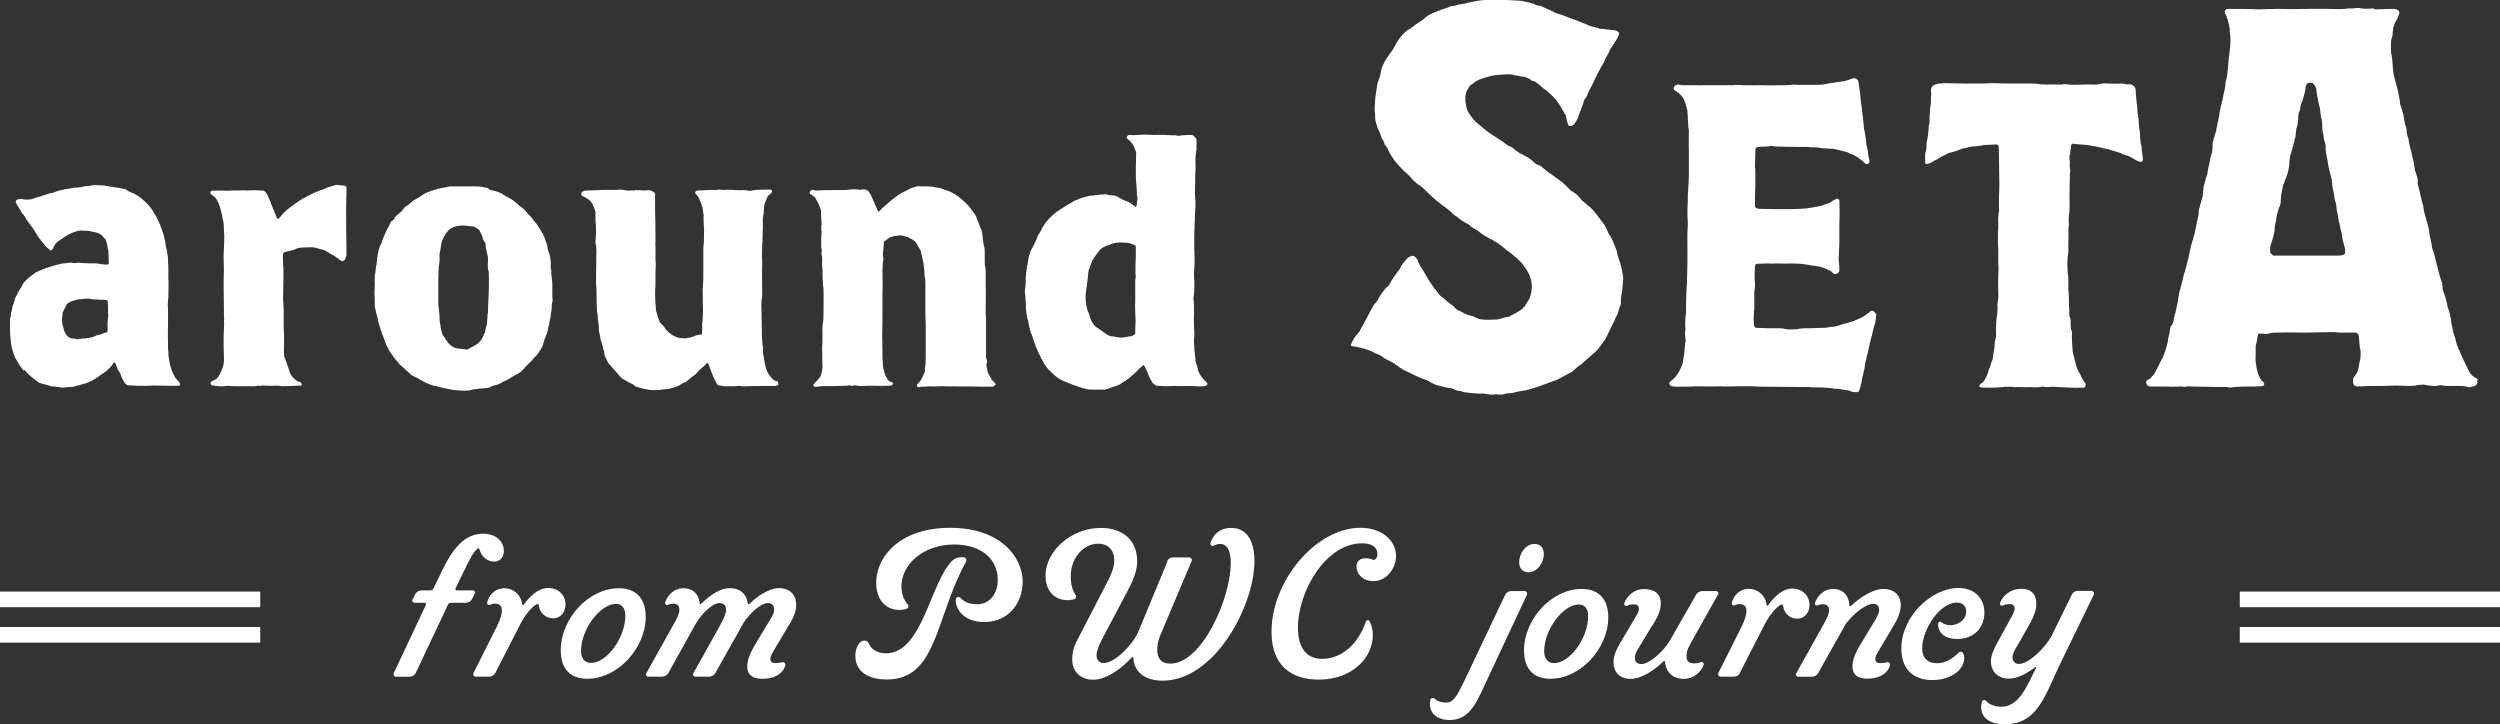
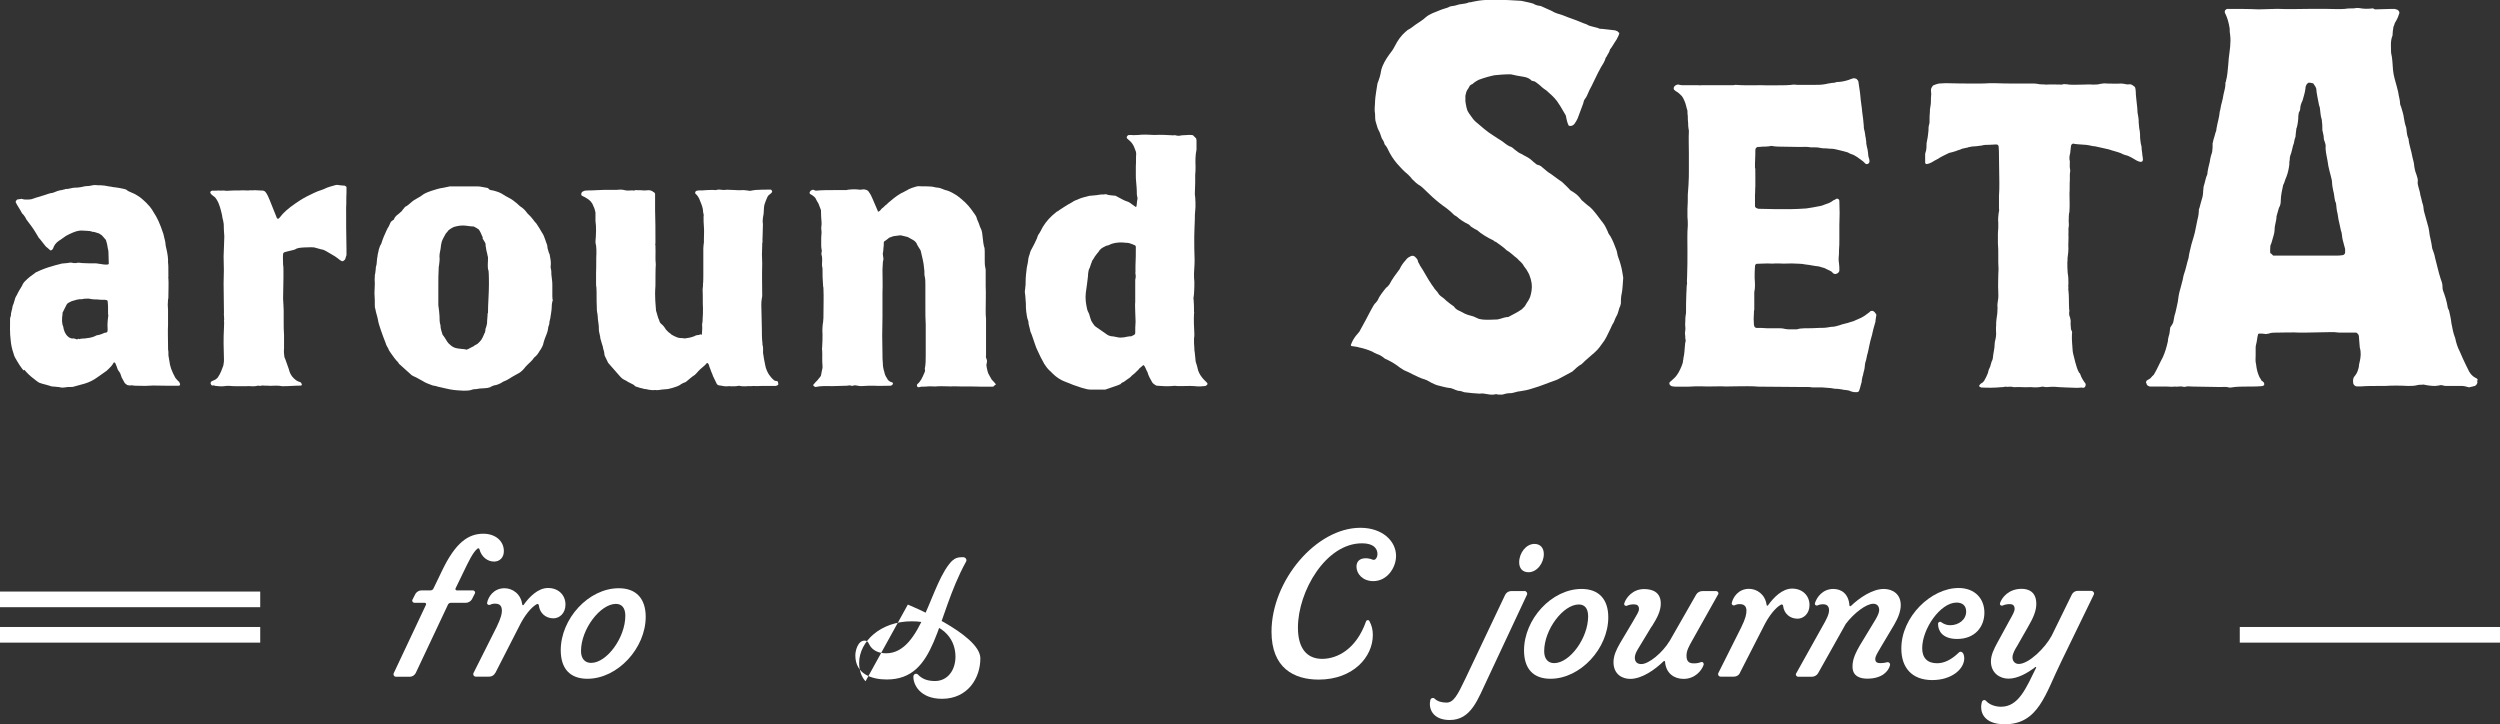
<svg xmlns="http://www.w3.org/2000/svg" id="_レイヤー_1" data-name="レイヤー 1" viewBox="0 0 210.97 61.12">
  <rect x="0" y="0" width="210.97" height="61.12" fill="#333333" stroke="none" />
  <defs>
    <style>
      .cls-1 {
        fill: #fff;
      }
    </style>
  </defs>
  <g>
    <path class="cls-1" d="M2,31.26c-.05-.05-.11-.1-.18-.21-.11-.13-.21-.32-.39-.6-.11-.18-.24-.39-.29-.63-.13-.37-.21-.74-.24-1.13-.08-.58-.05-1.18-.05-1.76,0-.1,0-.13.03-.16.05-.13.05-.21.05-.34.03-.05.03-.13.05-.21.05-.13.05-.18.05-.21.03-.18.05-.26.11-.37l.16-.53c.16-.26.26-.53.42-.76.13-.21.18-.29.21-.39.08-.13.13-.18.21-.26.24-.24.53-.47.81-.66.03-.03.05-.05.13-.08.5-.24.92-.39,1.34-.5.18-.05.39-.13.58-.16.13-.05.29-.08.45-.08.11,0,.24-.03.42-.05.13-.05.29.05.45.03.13,0,.16,0,.21-.03h.16c.29.05.55.03.81.05h.6c.13.03.24.03.34.05.21.03.42.08.66.05.03,0,.05-.03.08-.05,0-.34-.03-.84-.03-1.05,0-.08-.03-.16-.05-.26-.03-.24-.08-.47-.16-.71l-.34-.39c-.08-.05-.16-.11-.24-.16l-.42-.13c-.1,0-.16,0-.18-.03-.24-.08-.5-.05-.76-.08-.24-.03-.53.03-.84.16-.21.08-.39.18-.6.29l-.45.32c-.05.03-.08.05-.13.08-.26.18-.42.39-.5.66-.03.03-.05.08-.1.13t-.13.03c-.05-.03-.18-.18-.34-.29-.05-.05-.11-.11-.18-.21l-.37-.47-.08-.08c-.42-.71-.47-.79-.95-1.42-.03-.05-.05-.08-.1-.13-.08-.18-.18-.34-.34-.5l-.03-.03c-.16-.32-.37-.6-.53-.92v-.11c.05-.05.08-.1.11-.13.1-.03.21-.03.32-.05.03-.03.08,0,.11,0,.1.03.18.05.26.05.26,0,.39,0,.53-.03.24-.08.5-.18.76-.24.11-.03.21-.08.32-.1l.32-.11c.13-.03.24-.08.37-.08l.42-.16c.13-.03.24-.08.37-.08.08-.03.16-.05.21-.05.08-.05.16-.05.29-.05.05,0,.11-.03.16-.03.18-.05.34-.08.66-.08.16-.03.32-.03.47-.08.13-.03.26-.05.39-.05.16,0,.32-.05.5-.08h.21c.18.03.37,0,.55.03.16,0,.34.05.53.08.08,0,.16.03.21.03.13.03.24.05.34.05.24.03.47.08.71.13.13.03.21.05.29.13.05.05.13.08.18.1l.47.21c.18.11.37.21.58.39.16.16.34.29.47.45.21.21.37.42.5.66.32.47.55.97.84,1.84t.03.11c.05.29.16.55.16.81,0,.08.03.13.05.26.13.55.18.92.16,1.26.03.18.03.42.03,1.21,0,.03-.03.08,0,.1.03.5,0,1,0,1.47,0,.21,0,.26-.03.34-.03.29-.03.58,0,.89v1.26c-.03.55,0,1.1,0,1.66,0,.37,0,.47.03.6,0,.29,0,.37.03.47l.05.29c.05.47.21.89.5,1.42.03.03.05.08.13.16.05.08.13.13.18.18.05.08.08.13.1.21,0,.08-.08.16-.13.13h-1.1c-.5,0-1.08-.03-1.37,0-.34.03-.81,0-1.18,0-.16,0-.26-.05-.39-.03-.03.03-.13,0-.16,0-.08,0-.16-.03-.21-.08-.05-.05-.11-.08-.13-.11l-.26-.47c-.08-.21-.11-.29-.13-.37-.05-.1-.16-.21-.21-.32-.08-.24-.13-.37-.18-.47q0-.05-.05-.08c-.03-.05-.05-.05-.08-.03-.03,0-.03.03-.05.05-.05.08-.1.18-.18.26-.13.13-.24.26-.39.39l-.71.5c-.39.29-.76.47-1.13.58-.16.05-.32.08-.47.13s-.32.08-.47.13c-.08.03-.16.03-.5.03-.08,0-.13.03-.21.03-.16.03-.29.03-.45,0-.03-.03-.05-.03-.16-.03-.18-.03-.37-.03-.55-.05-.11-.05-.26-.08-.53-.16-.18-.03-.34-.1-.53-.16-.13-.08-.26-.18-.39-.29q-.47-.34-.84-.79ZM6.73,25.25c-.21.03-.34.05-.45.1-.16.03-.29.08-.42.16-.16.08-.21.13-.26.24-.11.18-.18.39-.29.58-.03.03-.05.1-.03.16-.08.45-.05.87.05,1.05.05.39.21.71.42.87.1.11.21.11.32.16.16-.05.32.05.45.08.05-.08.11-.08.16-.03.24-.08.45-.03.63-.08.32-.03.6-.1.84-.24.21-.03.39-.08.66-.21.08,0,.11-.03.18-.03l.08-.08c.03-.18,0-.37,0-.55,0-.26.03-.42.05-.66.03-.08.03-.18,0-.26,0-.68,0-.84-.03-1.05,0-.08-.03-.11-.08-.13-.05,0-.1-.03-.16-.03-.34,0-.47,0-.63-.03-.18,0-.34,0-.53-.03-.13-.05-.37-.05-.55-.03-.13,0-.26.08-.42.03Z" />
    <path class="cls-1" d="M21.1,16.05c.16.03.29,0,.45,0,.16.03.29,0,.45.03h.16c.05,0,.11.03.16.05.08.05.13.13.18.21l.1.18c.21.45.37.92.55,1.34.13.29.16.42.21.53.08.1.13.1.21,0l.05-.05c.08-.11.16-.18.24-.29.39-.42.92-.79,1.44-1.13.37-.24.79-.45,1.18-.63.21-.11.42-.18.66-.26l.21-.08c.29-.16.66-.24,1-.34.13-.03.29.03.39.03.13,0,.24.03.37.03.03.03.05.05.13.1v.53c-.03.42,0,.81-.03,1.21,0,1.16,0,2.31.03,3.47v.55c-.03.1-.08.21-.1.32-.03.08-.11.13-.18.18-.03,0-.08,0-.08.03-.05-.05-.13-.08-.18-.1-.13-.13-.29-.21-.42-.32l-.71-.42c-.13-.08-.29-.16-.47-.18-.18-.05-.34-.1-.58-.16-.26-.03-.55,0-.84,0-.18,0-.32.03-.5.05-.03.03-.11.03-.16.05-.13.11-.37.13-.53.18-.16.03-.32.08-.5.13-.05.03-.1.08-.1.16-.03.29,0,.58,0,.87.03.24.03.26.03.53v.6c0,.34-.03,1.42-.03,1.76.03.34.03.68.05,1v.95c0,.37,0,.74.03,1.1v1.16c-.03.24,0,.47.03.71.13.29.21.58.32.87.03.08.08.21.1.32.08.24.21.45.37.6.08.08.18.16.26.21.11.05.21.11.32.13.05.05.08.1.1.18.03.03-.03.1-.08.1-.5,0-.97.05-1.47.05h-.11c-.37-.08-.71-.03-1.05-.03-.21-.03-.39,0-.6-.03-.1,0-.18.05-.26.03-.13-.05-.26.03-.39.03-.24.03-.47-.03-.71,0h-.79c-.24,0-.45,0-.68-.03-.13,0-.29,0-.42.03-.26.03-.53,0-.76-.03-.05-.03-.1-.05-.18-.03-.08.03-.13-.03-.16-.08-.08-.11-.03-.24.08-.29.1-.05.21-.08.29-.13.11-.08.18-.13.24-.24.18-.26.32-.63.42-.92,0-.05.03-.1.03-.16.03-.13.03-.26.03-.39-.03-.87-.05-1.76,0-2.63,0-.21.03-.47,0-.68.05.08-.03-.53,0-.63l-.03-2.44c.03-.76.03-1.55,0-2.31l.03-.79c0-.18.03-.71.03-.89-.03-.55-.05-.58-.05-1.05-.03-.18-.05-.34-.11-.53,0-.08-.03-.13-.03-.21-.11-.47-.21-.92-.45-1.31-.05-.1-.13-.18-.21-.26-.08-.03-.13-.1-.21-.16-.08-.05-.11-.13-.13-.21l.05-.08s.08-.05.11-.05h.37c.13-.03.26,0,.39,0,.1-.03.24,0,.34,0,.13.03.26,0,.39,0,.37-.03.71,0,1.08-.03.16,0,.47.03.66,0Z" />
    <path class="cls-1" d="M46.67,25.27c-.08.21-.11.42-.11.63,0,.29-.1.76-.13,1-.05.16-.08.32-.08.45-.03.13-.1.24-.1.39-.03.16-.05.29-.11.42-.08.16-.13.37-.21.55,0,.05-.03.11-.05.16-.03.26-.18.53-.37.79-.1.18-.21.34-.42.5-.18.29-.53.55-.74.79-.16.21-.32.39-.55.53l-.24.13c-.13.08-.24.13-.37.21-.1.05-.18.13-.29.18l-.18.1c-.16.05-.32.13-.47.24-.16.08-.34.16-.55.18-.1.05-.24.08-.34.16-.16.05-.29.08-.45.08l-.45.03c-.1.03-.21.03-.32.05-.08,0-.18,0-.26.03-.24.1-.5.1-.76.1-.16,0-.34-.03-.5-.03-.11,0-.21-.03-.32-.03-.45-.05-.84-.18-1.26-.26-.05,0-.1-.03-.13-.03-.18-.08-.34-.05-.5-.13-.26-.1-.5-.18-.71-.32-.21-.11-.37-.21-.58-.32-.13-.05-.24-.11-.37-.18-.37-.32-.74-.68-1.08-.97-.03-.05-.05-.1-.08-.13-.24-.24-.42-.5-.6-.76l-.16-.24c-.08-.24-.24-.39-.29-.63-.16-.37-.26-.71-.39-1.05-.11-.34-.21-.6-.26-.92-.05-.29-.16-.55-.21-.87-.03-.08-.05-.18-.05-.26,0-.37,0-.74-.03-1.1l.03-.81c0-.18-.03-.37,0-.55v-.16c.05-.16.05-.34.08-.53,0-.1,0-.18.05-.29.05-.24.03-.5.1-.79,0-.16.08-.34.1-.53.05-.16.11-.37.21-.5.13-.42.29-.81.47-1.18.03-.03.05-.08.05-.11.13-.16.18-.34.26-.5.03-.08.13-.16.21-.21.08-.03.1-.08.13-.18.08-.13.21-.26.34-.34l.11-.1c.11-.08.21-.18.26-.29.08-.05.1-.13.18-.21.1-.05.24-.13.32-.21.18-.16.37-.34.63-.47.24-.13.45-.26.66-.42.18-.1.39-.18.63-.26.32-.1.63-.21,1.02-.26.16-.05.32-.05.5-.11h2.39c.21,0,.63.11.81.13.03,0,.05.03.08.05.05.08.11.11.18.13.24.03.45.1.63.16.11.05.21.08.34.16.1.05.18.13.29.18.32.16.6.32.84.53.16.1.32.32.55.45.21.16.34.32.47.5.18.16.34.34.5.55.05.1.18.21.24.29.18.26.32.5.47.76.13.18.21.39.29.63.05.21.18.39.18.63,0,.08.03.16.05.21.03.16.08.29.13.37.05.32.13.6.1.89,0,.1-.03.21,0,.29.05.18.05.37.05.53.03.29.08.58.08.84v1.05c.03.08,0,.13,0,.21ZM41.18,26.43c0-.81.08-1.63.08-2.44,0-.1,0-.84-.03-1.13-.13-.29-.03-.81-.05-1.1,0-.05,0-.11-.03-.16-.03-.24-.11-.42-.13-.63-.03-.16-.05-.29-.05-.42-.05-.13-.16-.26-.24-.42-.03-.05.05-.1-.03-.18-.08-.18-.16-.39-.29-.58-.13-.1-.26-.16-.34-.21-.05-.03-.08-.03-.11-.05-.32,0-.6-.08-.89-.08q-.37,0-.79.13c-.16.08-.29.16-.42.26-.05.08-.13.16-.24.29-.11.21-.26.45-.34.68-.05.16-.08.39-.1.6-.05.29-.13.53-.08.87,0,.16-.03.32-.05.53-.03.08-.03.21-.03.29-.03.47-.03.92-.03,1.37v1.71c.05.32.08.6.1.92,0,.24,0,.53.08.76,0,.29.1.55.18.81.16.18.26.39.39.58.08.11.13.18.24.26.16.16.39.29.68.32.16.03.32.03.47.05.08,0,.13.03.26.05.03-.03.05-.03.11-.05.08-.05.24-.13.34-.18.1-.03.16-.08.21-.13.08-.03.13-.08.24-.13.32-.29.37-.37.55-.79,0-.05.05-.11.08-.16.03-.08.05-.21.05-.32.05-.13.08-.21.1-.32,0-.05.03-.08.03-.13,0-.32.05-.58.05-.87Z" />
    <path class="cls-1" d="M65.69,32.39c0,.05-.05.13-.1.13-.05.03-.11.05-.16.05h-1.21c-.18,0-.39.03-.6,0-.24.03-.47,0-.71.03-.18,0-.37,0-.55-.05-.21.05-.42.05-.66.05-.13-.03-.24,0-.37,0s-.24,0-.34-.03c-.11-.03-.21-.03-.32-.05-.1-.03-.18-.08-.21-.18-.08-.18-.18-.37-.29-.6-.05-.18-.16-.37-.21-.55-.05-.13-.11-.26-.16-.45-.03-.05-.08-.11-.13-.11-.03,0-.05.03-.08.08-.16.18-.37.32-.5.45l-.16.16c-.05.08-.13.13-.16.18l-.13.13c-.26.16-.5.39-.76.6-.05.03-.1.05-.13.05-.11.05-.18.08-.26.13-.1.08-.24.16-.39.21-.24.08-.47.16-.74.21-.24.03-.5.03-.74.08-.1,0-.21.03-.32,0-.11,0-.24.03-.37,0-.1,0-.21-.03-.32-.05-.08-.03-.13-.03-.21-.03-.26-.05-.5-.13-.74-.21-.16-.05-.05-.08-.21-.16l-.47-.24c-.13-.11-.32-.16-.45-.26-.16-.13-.29-.29-.5-.53-.34-.39-.63-.71-.71-.81-.03-.03-.21-.47-.29-.6,0-.03-.03-.08-.03-.16,0-.21-.11-.39-.13-.6,0-.05-.03-.11-.05-.16l-.16-.55c0-.18-.08-.37-.11-.58-.03-.16,0-.34-.03-.53,0-.08-.03-.18-.03-.24-.03-.18-.05-.37-.05-.53-.03-.08,0-.16-.03-.21-.05-.24-.05-.42-.05-.63-.03-.53,0-1.05-.03-1.55-.03-.13-.03-.26-.03-.39v-.84c.03-.76,0-1.21.03-1.68,0-.21,0-.45-.03-.66-.03-.1-.05-.21-.05-.32.05-.6.08-1.18,0-1.76v-.71c-.05-.18-.08-.37-.18-.53-.1-.32-.32-.53-.6-.68-.08-.05-.16-.11-.24-.13-.05-.03-.08-.05-.1-.05-.11-.05-.11-.24,0-.34.1-.05.18-.11.32-.11h.05c.26-.03.5,0,.76-.03.26,0,.53-.03.76-.03h1.05c.24-.03.45-.03.66.03.08.03.24.03.32.03.13,0,.29-.03.42,0,.18,0,.11-.08.29-.03h.26c.24.03.47.03.71,0,.16,0,.29.05.42.16.03,0,.05.03.08.05s.03.08.05.1v1.37c.03.87.03,1.73.03,2.57v.24c-.03.05-.03.11,0,.16v.11c.03.5-.03,1,.03,1.5-.03.26-.03,1.55-.03,1.81-.08,1,.03,1.66.05,2.1.08.21.16.63.26.79.03.16.11.29.26.39.08.08.18.18.24.29.05.13.18.21.29.34.08.05.18.13.26.21.16.1.34.18.5.24.1.03.18.05.32.05.08,0,.18,0,.29.03.26-.03.53-.08.79-.18.13-.08.26-.11.39-.11.05,0,.08-.03.11-.05.1-.03.16.08.16,0,0-.18.03-.37.03-.55,0-.13-.03-.26,0-.39.03-.1.03-.21.03-.32.03-.32.03-.63.03-.95-.03-.53,0-1.05-.03-1.58,0-.16.05-.29.03-.45.03-.13.03-.68.03-.81v-2.21c0-.18.03-.34.05-.5v-.29c0-.34.03-.68,0-1.02-.03-.29-.03-.6-.03-.89.03-.1,0-.21-.03-.32,0-.11-.03-.18-.03-.29-.05-.29-.18-.55-.29-.84-.08-.18-.18-.34-.34-.47-.05-.08,0-.21.1-.24.05,0,.1-.03.16-.03.24,0,.47,0,.71-.03.24,0,.47-.03.71,0,.05,0,.1,0,.16-.03.1,0,.18-.03.29,0,.18.03.37.03.55,0,.24,0,.5.03.76.03.21.03.39,0,.6,0,.13,0,.29.03.45.05.11.03.24,0,.37-.03.08,0,.16-.03.21-.03.42-.03.84-.03,1.26-.03.08,0,.11.05.13.1.03.03.03.05,0,.11,0,.03-.03.05-.05.08l-.16.13c-.08.05-.11.1-.16.18-.1.21-.18.42-.26.66-.03.13-.05.29-.05.42,0,.24-.03.47-.08.71-.03.18-.03.37,0,.55,0,.37-.03.74-.03,1.1-.03.16.03.34-.03.5v.16c-.03.5-.03,1.02,0,1.55-.03,1.05,0,2,0,2.65,0,.08,0,.18-.03.26-.08.42-.03.84-.03,1.26,0,.45.03.89.03,1.34,0,.39,0,.79.05,1.21v.1c.08.24.05.47.05.71.05.34.11.71.18,1.02.05.29.16.55.32.81.13.18.26.34.42.47l.08.05c.05,0,.1.03.16.03.08,0,.13.08.1.16Z" />
    <path class="cls-1" d="M83.97,32.47c-.05.08-.11.16-.21.16h-1c-.74-.03-1.47,0-2.21-.03-.37.03-1.1-.03-1.44,0-.18.03-.37,0-.68,0-.24.03-.45.03-.68.03l-.21.05c-.08,0-.13-.03-.16-.11v-.1s.03-.03.03-.05c.29-.24.42-.55.58-.92.05-.1.11-.24.05-.37.08-.37.08-.76.08-1.16v-2.6c-.03-.45-.03-.92-.03-1.37v-2c0-.21,0-.42-.05-.66-.03-.08-.03-.16-.03-.26,0-.16,0-.29-.03-.45-.03-.47-.16-.92-.26-1.37,0-.05-.03-.11-.05-.16-.13-.21-.26-.39-.34-.6-.08-.11-.16-.18-.26-.24l-.47-.26-.45-.11c-.08-.03-.16-.03-.21-.03-.13,0-.26.05-.37.05-.13,0-.29.05-.42.11-.05,0-.08.03-.13.05-.13.1-.24.21-.39.29-.03.03-.05.08-.05.11v.21c-.03.18-.03.37-.05.55-.05.16-.03.29,0,.45.03.1.03.21,0,.32-.03.08-.03.16-.03.21,0,.18-.03.37-.03.55,0,.66.03,1.29,0,1.94v2.08c-.03.95-.03,2.15,0,3.1,0,.26,0,.53.03.76,0,.26.05.53.13.76.03.21.13.39.24.55.05.13.16.21.26.26.05.03.1.05.16.05.05.03.08.1.05.16-.05.08-.13.13-.21.13-.47,0-.92.03-1.39,0-.34,0-.68,0-1.02.03-.13,0-.24,0-.34-.03-.08,0-.18-.05-.26-.03-.08,0-.16.03-.21.05-.08-.03-.16-.05-.24-.05-.05,0-.13.03-.21.03-.5,0-1.1.05-1.6.03h-.34q-.34,0-.71.08c-.05-.03-.11-.05-.13-.08-.05-.03-.08-.11-.03-.13.1-.13.21-.24.34-.37.05-.08.13-.16.21-.26.03-.03.05-.08.08-.13l.08-.42c.03-.08.03-.16.05-.24v-.16c-.05-.45,0-.87-.03-1.31-.03-.1,0-.18,0-.29.03-.37.03-.74.03-1.08-.03-.26,0-.79.05-1.02.03-.21.03-.42.03-.66,0-.53.03-1.55,0-2.08,0-.11,0-.18-.03-.29-.05-.6-.05-.95-.05-1.42,0-.08,0-.16-.03-.21-.03-.18,0-.37,0-.55,0-.16,0-.29-.05-.45-.03-.08,0-.13,0-.21.03-.11.03-.18,0-.26-.03-.13-.03-.26-.03-.39v-.6c0-.13.03-.29.03-.45,0-.11-.03-.24-.03-.37,0-.11.03-.18.03-.29v-.16c-.03-.34-.05-.68-.05-1.05-.08-.18-.13-.37-.21-.55-.11-.16-.18-.32-.26-.47-.13-.16-.29-.26-.45-.34-.05-.05-.05-.16,0-.21.03-.03.05-.08.11-.1.05-.03.1-.05.16-.05l.21.08c.5-.05,1.02-.05,1.52-.05h1.02c.05,0,.1,0,.16-.03.45-.05.63-.05,1.05,0l.26-.03c.13,0,.26.03.37.1l.08.08c.13.18.24.37.32.58.16.34.29.71.45,1.05,0,.08.08.08.1.05.11-.05.16-.16.24-.24.11-.08.21-.16.29-.26.08-.05.18-.13.24-.21.34-.29.68-.58,1.05-.79.05-.05.1-.05.16-.08.18-.11.37-.18.53-.29.18-.08.37-.16.58-.21.08-.03.18-.05.26-.05.34.03.66,0,1,.03.16,0,.32.05.47.08.13,0,.24.03.34.05l.42.16c.26.05.53.18.79.34.11.05.21.13.32.21.42.32.79.66,1.1,1.08l.32.45c.05.08.11.16.13.24.03.16.11.29.16.42.05.1.08.24.13.37.05.08.08.18.13.29.03.08.03.16.05.21l.11.92c.03.05.03.13.03.18.08.16.08.34.08.53v.66c0,.24,0,.45.05.66.03.1.03.18.03.29v1.26c.03.53,0,1.52,0,2.05,0,.24,0,.47.03.71v3.1c-.03.11,0,.21.05.32.03.05.03.13.03.21,0,.05-.03.1-.03.16-.03.08-.03.16,0,.21v.08c.13.63.13.5.37.95.05.11.13.18.21.26.05.08.13.13.18.21.03.03.03.05,0,.08Z" />
    <path class="cls-1" d="M101.89,32.42c-.03.08-.08.1-.13.13-.03.03-.05.03-.11.03-.13,0-.26.03-.37.03h-.18c-.45-.05-.92-.05-1.37-.03h-.34c-.18-.03-.37-.03-.53,0-.42.03-.81,0-1.21-.03-.05,0-.08,0-.1-.03-.05-.03-.11-.05-.16-.1-.08-.05-.13-.11-.16-.16-.16-.29-.32-.55-.39-.84-.11-.18-.16-.37-.26-.53-.03-.05-.08-.08-.1-.08l-.34.29c-.05.08-.1.13-.16.18-.16.16-.32.32-.47.42-.1.13-.26.24-.42.34-.1.08-.26.21-.42.26-.05.03-.08.08-.1.11-.18.08-.37.16-.55.21-.26.08-.5.18-.76.26h-1.18c-.29,0-.55-.08-.81-.16-.26-.1-.68-.21-.95-.34-.45-.18-.68-.26-.71-.29-.37-.18-.68-.45-.97-.76-.16-.13-.32-.32-.45-.53-.05-.05-.1-.13-.13-.21-.16-.29-.32-.58-.45-.89-.11-.21-.21-.45-.29-.71-.13-.34-.21-.68-.37-1.02-.03-.24-.13-.47-.16-.71,0-.08,0-.13-.03-.21-.11-.24-.11-.5-.16-.76-.03-.21-.03-.42-.03-.66-.03-.32-.03-.6-.08-.92-.03-.16.03-.29.03-.45.03-.16.03-.32.03-.5,0-.39.05-.79.1-1.18l.08-.39c.03-.13.03-.24.05-.37.03-.08.03-.16.05-.21.08-.16.08-.32.16-.47l.29-.55c.1-.24.24-.45.29-.68.03-.05.05-.08.05-.1.16-.21.26-.45.39-.68.29-.47.66-.87,1.1-1.21.03-.03.08-.08.13-.08.18-.13.37-.26.55-.37.24-.16.47-.29.71-.42.05-.05.13-.08.18-.11.11-.05.21-.08.32-.13.26-.13.55-.18.84-.26.05-.03.1-.03.16-.03.24-.03.47-.03.71-.08.13-.03.29-.03.45-.03.1-.03.21-.03.32.03.21.05.45.05.66.08l.39.21c.16.08.32.18.5.24.1.03.24.08.34.16.13.1.29.21.45.32.05.03.08,0,.08-.05s.03-.1.03-.16c0-.13.03-.29.05-.42.03-.05,0-.1,0-.18-.05-.16-.05-.32-.05-.47v-.08c0-.26-.1-1.1-.08-1.26v-.81c.03-.37,0-.71.03-1.05,0-.11-.03-.21-.08-.32l-.08-.21c-.1-.26-.26-.47-.5-.66l-.11-.1c-.03-.05-.03-.08-.03-.11.03-.1.11-.18.21-.18h.16c.21.03.39,0,.6,0,.21-.03.45-.03.66-.03.24,0,.47.03.71.03.53-.03,1.05,0,1.58.03.08,0,.16-.03.21,0,.16.05.34.05.5,0,.26,0,.55-.05.81-.03.05,0,.11,0,.16.03l.26.26c0,.05.03.1.03.16v.79c-.1.45-.1.95-.08,1.42,0,.24,0,.47-.03.71v.66c0,.16-.03.92-.03.97.05.29.08,1.1.03,1.39-.03.24-.03.47-.03.71-.03.5-.03,1-.05,1.5,0,.58,0,1.37.03,1.92,0,.21,0,.39-.05,1.16,0,.24,0,.47.03.71,0,.34,0,.66-.03,1,0,.18-.08.37-.03.55.03.32.03.66.03.97.03.08,0,.13,0,.18-.03.55,0,1.13.03,1.71,0,.11,0,.24-.03.37,0,.29,0,.55.03.84,0,.11,0,.21.03.32l.08.79c.08.26.16.5.21.76.05.16.13.29.21.42.16.24.34.42.53.6.05.05.05.1.05.16ZM95.82,22.93v-.5c.03-.55.03-1.05.03-1.6,0-.05-.03-.11-.08-.13-.16-.08-.32-.13-.47-.18-.08-.03-.18-.03-.26-.03-.39-.05-.81-.05-1.21.08-.16.05-.29.16-.45.16l-.26.13c-.11.05-.21.13-.32.24-.03.05-.05.1-.08.13-.08.11-.16.18-.21.26-.08.1-.16.21-.21.32-.08.11-.16.21-.18.34-.08.16-.1.32-.16.45-.05.08-.08.16-.1.26-.03.16-.05.32-.05.47-.05.47-.11.89-.18,1.37-.03.26-.03.5,0,.76.03.18.05.39.1.58.03.16.11.32.18.45.05.18.1.37.18.58l.13.21c.08.13.16.24.29.32l.95.66c.13.08.32.13.5.13.08.03.18.03.26.05.11.03.21.05.32.05.21,0,.42-.03.6-.08.11-.03.24-.03.32-.03.1-.05.18-.08.26-.13.05-.03.08-.08.08-.13,0-.34,0-.66.03-.97,0-.29-.03-.58-.03-.84,0-.29-.03-.55,0-.84v-1.73c0-.1,0-.18.03-.29.03-.11,0-.21,0-.29-.03-.08-.03-.16,0-.21Z" />
    <path class="cls-1" d="M114.02,29.13s-.04-.04,0-.08c.08-.24.24-.51.43-.75.12-.16.28-.28.35-.47.32-.59.59-1.06.87-1.62.12-.2.2-.39.35-.59.12-.08.16-.2.24-.28.12-.32.43-.71.71-1.06.08-.04.2-.16.28-.28.24-.47.55-.87.87-1.3.12-.28.32-.55.51-.75.12-.2.32-.28.47-.35.12-.04.24,0,.32.08.12.12.24.24.24.39.04.12.12.2.16.32.35.51.63,1.1,1.02,1.66l.12.16c.12.24.32.35.47.63.16.2.39.28.59.51.24.2.43.35.67.51.12.2.32.32.51.39.32.16.43.28,1.06.43.08,0,.51.24.59.24.55.12,1.06.04,1.5.04.28-.04.51-.16.79-.2.08,0,.16,0,.2-.04.28-.16.71-.35,1.1-.63.08-.12.24-.2.28-.32.16-.32.35-.43.47-.95.04-.12.08-.43.08-.59,0-.55-.16-.87-.24-1.1-.16-.32-.24-.43-.43-.67-.16-.32-.35-.39-.59-.67-.24-.16-.51-.47-.87-.67-.28-.28-.59-.47-.91-.71-.08,0-.16-.08-.2-.12-.51-.24-1.03-.55-1.38-.87-.2-.08-.35-.2-.55-.32-.04-.08-.12-.12-.16-.16-.43-.2-.75-.43-1.02-.67-.04-.04-.16-.08-.2-.12-.28-.28-.59-.55-.95-.79-.2-.16-.43-.32-.59-.47-.39-.32-.67-.63-1.14-1.06l-.2-.16c-.24-.12-.47-.35-.67-.55-.08-.12-.2-.24-.35-.39-.35-.28-.67-.63-.95-.95-.32-.39-.55-.75-.75-1.18-.08-.2-.2-.32-.28-.43-.04-.2-.12-.32-.24-.51-.08-.2-.12-.39-.2-.55-.12-.2-.2-.43-.28-.75-.08-.16-.08-.55-.08-.71-.08-.47,0-.75,0-1.14,0-.24.16-1.22.2-1.46.16-.43.24-.63.32-1.14.12-.47.39-.91.67-1.3.2-.24.35-.47.47-.71.24-.47.51-.87.91-1.22.08-.04.12-.12.2-.16.24-.12.43-.28.63-.43.28-.2.63-.39.87-.63.32-.28.79-.43,1.18-.59.28-.12.51-.16.71-.24.12-.08.28-.12.39-.12.32-.04.51-.16.71-.16.2-.04.39-.04.59-.12.04-.04.16-.04.24-.04.08-.04.2-.04.35-.08.39-.08.79-.12,1.22-.12.51,0,.87-.04,2.68.08.32.08.63.12,1.02.24.16.12.36.16.63.2.24.12.55.24.87.39.32.2.63.28.99.39.67.28.99.35,1.54.59.16.08.32.12.43.16.2.12.32.16.51.2l.47.12c.12.08.24.08.39.08l1.06.12c.12.04.24.08.28.16.04.04.08.04.08.08-.04.2-.16.39-.24.55-.2.28-.35.59-.55.83-.04.24-.2.39-.28.59-.08.08-.12.2-.16.35-.04.04-.04.08-.08.16-.35.55-.63,1.14-.95,1.81-.08.2-.24.43-.35.71-.08.2-.16.39-.32.59-.08.12-.08.24-.12.35-.12.35-.32.83-.47,1.26-.08.16-.16.32-.28.47-.12.12-.2.16-.35.16-.08,0-.16-.04-.16-.12-.04-.04-.16-.47-.2-.75l-.16-.28c-.2-.35-.39-.67-.59-.95-.24-.32-.59-.63-.91-.91-.2-.12-.39-.28-.59-.47-.12-.08-.24-.2-.39-.28-.16-.04-.28-.04-.35-.16-.16-.12-.35-.2-.63-.24-.32-.04-.67-.12-1.03-.2-.59,0-.95.04-1.38.08-.39.08-.83.2-1.34.39-.16.08-.35.2-.51.35-.12.04-.24.12-.28.24-.04.08-.08.16-.12.2-.12.16-.16.35-.2.55v.47c.04.16.04.39.16.75.08.2.24.39.35.55s.2.28.32.39c.51.43.99.87,1.5,1.18.28.2.51.32.79.51.16.12.39.32.63.43.12,0,.35.2.43.28.16.12.35.28.55.35.39.24.43.2.79.47.08.08.39.35.51.43.16.04.32.08.47.24l.47.39c.39.24.75.55,1.18.83.12.12.55.51.71.71.47.28.67.43.95.83.2.16.43.39.71.59.43.39.75.91,1.1,1.34.16.2.28.47.39.71.04.16.16.32.24.43.2.35.35.75.51,1.18l.04.16c.04.35.2.63.28.95.16.51.2,1.02.24,1.18,0,.12-.08,1.22-.12,1.3-.08.32-.08.67-.08.91-.04.08-.04.12-.04.16-.16.28-.16.63-.35.91-.12.2-.16.47-.32.67-.16.32-.32.71-.51,1.06l-.16.28c-.28.39-.51.75-.83,1.02-.39.35-.75.63-1.1.99-.32.16-.51.39-.79.63-.39.2-.67.35-1.03.55-.08.04-.2.12-.32.16-.71.24-1.3.51-2.01.71-.35.12-.75.2-1.06.24-.12,0-.24.04-.39.08-.16.04-.28.08-.43.08-.24,0-.39.04-.67.12h-.32c-.08,0-.12-.04-.2-.04-.28.08-.51.04-.75,0-.2-.04-.43-.08-.63-.04-.2,0-1.03-.08-1.3-.12-.2-.08-.35-.12-.51-.12-.12-.04-.28-.08-.43-.16-.12-.04-.2-.08-.32-.08-.35-.04-.71-.16-1.06-.24-.32-.12-.55-.24-.87-.43-.08,0-.16-.08-.24-.08-.63-.2-1.14-.55-1.66-.75-.28-.16-.43-.28-.63-.43-.28-.2-.63-.39-.99-.55-.24-.2-.43-.32-.67-.39-.16-.08-.28-.12-.39-.2q-.55-.24-1.1-.35c-.24-.08-.47-.08-.67-.12,0-.04-.04-.08-.08-.12Z" />
    <path class="cls-1" d="M158.36,26.45l-.09.6c0,.06,0,.13-.03.19-.09.32-.19.63-.25.95,0,.03,0,.09-.03.13-.09.28-.16.6-.22.88-.03.22-.09.38-.13.6-.09.25-.09.5-.19.76l-.03.13c-.03.19-.03.41-.09.6-.06.16-.06.35-.13.5-.03.09-.03.22-.06.32,0,.06,0,.16-.03.19-.09.32-.13.54-.22.73-.03.03-.16.09-.22.06h-.19c-.16-.03-.28-.06-.41-.13-.16-.03-.28-.06-.44-.06-.19-.06-.41-.06-.57-.09h-.16c-.13-.03-.25-.03-.38-.06-.13,0-.25-.03-.38-.03-.22-.03-.44-.03-.66-.03h-.54c-.09-.03-.22-.03-.32-.03h-.41c-1.17,0-2.33-.03-3.5-.03h-.25c-.63-.06-1.29-.03-1.92-.03-.41,0-.82.03-1.26,0-.57,0-1.13.03-1.7,0-.35,0-.69,0-1.07.03h-.98c-.13,0-.25,0-.38-.03-.06,0-.09-.03-.13-.06-.09-.03-.16-.19-.09-.28l.09-.09c.1-.06.16-.16.25-.22.32-.28.5-.66.66-1.04.06-.16.13-.32.13-.5.03-.06.03-.13.03-.19.09-.35.09-.69.13-1.07,0-.13.03-.25.06-.38,0-.06,0-.13-.03-.19,0-.13,0-.28-.03-.41,0-.19.06-.38.03-.6-.03-.16,0-.35,0-.5s0-.32.03-.47c.03-.09.03-.22.03-.32,0-.47,0-.91.03-1.58.03-.25,0-.54.06-.79-.03-.19,0-.35,0-.54.03-.76.03-1.48.03-2.24,0-.69-.03-1.42.03-2.11,0-.25,0-.47-.03-.73v-.66c.03-.38.03-.79.03-1.2.03-.28.03-.57.06-.85.03-.54.03-.82.03-1.1v-1.58c0-.6-.03-1.2,0-1.8,0-.06,0-.16-.03-.25-.03-.16-.03-.32-.03-.44-.03-.22-.03-.41-.03-.6-.03-.16-.03-.32-.03-.47-.09-.25-.13-.57-.25-.82-.06-.16-.13-.28-.22-.41-.16-.16-.32-.32-.5-.41-.06-.03-.1-.09-.16-.13-.03-.03-.03-.09-.03-.13,0-.06.03-.13.09-.19.13-.09.25-.16.41-.09.09.03.22.03.32.03h1.26c.09.03.19,0,.28,0h2.68c.06,0,.09-.03.16-.03.73.06,1.45.03,2.18.03.73.03,1.45,0,2.18,0,.06-.03.28,0,.35-.03.32-.06.47.03.76,0h1.26c.28,0,.57,0,.85-.06.09,0,.22-.06.32-.06.16-.03.32-.06.47-.06.06-.03.13-.03.19-.06.32,0,.63-.06.95-.16.16-.06.32-.13.47-.16.1,0,.19.03.25.06.06.06.16.16.16.25.03.32.13.76.16,1.17.03.47.13.95.16,1.39.06.38.1.76.13,1.14,0,.09,0,.22.03.32.06.16.06.32.09.44,0,.13.06.25.06.41.03.09.03.19.03.32.03.09.03.22.06.32.06.16.06.32.09.47,0,.16.03.35.09.5.03.09.03.16.03.25s-.09.19-.16.19c-.06.03-.13.03-.19-.03l-.09-.09c-.06-.06-.13-.13-.19-.16l-.38-.28c-.16-.09-.28-.19-.47-.25-.13-.03-.22-.09-.35-.16l-.32-.09c-.25-.06-.5-.13-.79-.19-.13-.03-.25-.03-.38-.03l-.32-.03c-.16,0-.32,0-.47-.03-.22-.06-.44-.06-.66-.06h-.19c-.32-.06-.6-.03-.91-.03-.63,0-1.23-.03-1.86-.03-.19,0-.35-.03-.54-.06-.16.03-.35.06-.5.06-.19,0-.35,0-.54.03h-.13c-.06.03-.13.06-.16.13,0,.03-.03.06-.03.13,0,.32,0,.41-.03,1.14v.35c.03.16.03-.16.03.82v.76c-.03.28,0,.44-.03.69v.98c0,.09.13.19.22.19.03,0,.03.03.06.03h.13c.85.03,1.67.03,2.52.03.44,0,.91-.03,1.39-.06l.57-.09c.16-.03.32-.06.47-.09.22-.03.41-.09.63-.19.22-.06.44-.16.63-.32.09-.03.16-.06.25-.13.1-.03.25.03.25.19.03.69.03,1.36,0,2.05v1.2c0,.28,0,.6-.03.91,0,.22,0,.44-.03.66,0,.16,0,.32.03.44.03.19.03.38.03.54.03.13-.06.25-.19.32-.03,0-.06,0-.06.03-.09.03-.19,0-.25-.03l-.16-.16s-.09-.06-.16-.09c-.16-.06-.32-.16-.47-.22-.16-.03-.28-.09-.44-.13-.38-.03-.76-.13-1.1-.16-.41-.09-.79-.06-1.2-.09-.35,0-.69.03-1.04,0h-.35c-.22.03-.44,0-.66,0-.32,0-.6.03-.91.03-.09.03-.13.13-.13.22-.03.32-.03.66-.03.98.03.41.06.79-.03,1.2v1.45c-.03.09-.03.22-.03.32-.03.32-.03.63,0,.95,0,.03,0,.06.03.13,0,.06.09.16.19.16.28,0,.6,0,.91.03h1.1c.16,0,.28.03.41.06.09,0,.16.03.25.03h.66c.06,0,.13,0,.19-.03.19-.06.35-.03.54-.06.41,0,.79,0,1.2-.03.28,0,.57,0,.85-.06.06,0,.13-.03.19-.03.25,0,.47-.06.69-.13.32-.13.66-.16.95-.28.16-.03.32-.09.44-.16l.44-.19c.09-.06.22-.13.32-.19l.38-.28s.06-.06.09-.09c.06-.03.13-.03.19-.03.16.06.22.16.32.35Z" />
    <path class="cls-1" d="M175.73,32.7c-.13,0-.28.03-.44.03-.63-.03-1.29-.03-1.92-.09h-.25c-.22,0-.44.06-.66,0-.06-.03-.13,0-.19,0-.28.06-.57.06-.85.03h-.16c-.41.03-.82-.03-1.23,0h-.13c-.16-.06-.28-.03-.41-.03-.09.03-.22-.03-.32,0-.09.03-.19.03-.25.03-.6.06-1.17.06-1.73.03,0,0-.03,0-.06-.03-.03,0-.06-.03-.1-.06-.03-.06,0-.09.03-.13.03-.06.09-.09.13-.13.13-.06.19-.13.25-.22.13-.22.22-.41.32-.66.03-.19.1-.38.19-.54.06-.19.09-.38.19-.57l.03-.13c.03-.41.16-.82.16-1.26,0-.09.03-.22.06-.32.03-.16.06-.28.06-.44,0-.25-.03-.5,0-.73,0-.19,0-.35.03-.54.06-.32.09-.66.09-.98-.03-.19,0-.41.03-.6.06-.25.03-.54.03-.79-.03-.44,0-.88,0-1.32.03-.38.03-.73,0-1.1v-.66c0-.32,0-.63-.03-.95v-.85c0-.16.03-.32.03-.44v-.47c-.03-.25,0-.54.03-.79.03-.13.06-.25.03-.41v-1.04c.03-.38.03-.76.03-1.13,0-.73-.03-1.45-.03-2.18,0-.28,0-.6-.03-.88-.03-.13-.1-.16-.25-.16-.09,0-.35.03-.57.03s-.41,0-.6.06c-.16.03-.32.03-.47.06-.22,0-.47.03-.69.09-.06.03-.03.03-.09.03l-.41.09c-.1.06-.22.09-.35.13-.13.06-.25.09-.38.13-.16.06-.32.06-.44.13-.32.16-.6.28-.88.47-.19.09-.35.19-.5.28-.16.09-.28.13-.44.16-.06,0-.13-.06-.13-.13v-.66c0-.06,0-.13.03-.19.09-.25.09-.5.09-.79.03-.09.03-.22.06-.32.06-.25.06-.47.1-.73,0-.19,0-.35.06-.54.03-.06.03-.16.03-.25,0-.25,0-.54.03-.79,0-.13,0-.25.03-.38.06-.28.06-.54.06-.79.03-.22.03-.44,0-.66,0-.16.06-.25.16-.38.03-.03.06-.06.1-.06.13-.06.25-.09.41-.13.19,0,.38-.03.57-.03.88.03,1.77.03,2.65.03.38,0,.76,0,1.1-.03h.35c.69.03,1.26.03,1.95.03h1.45c.09.03.19,0,.25.03.25.06.5.03.73.06.44-.03.88,0,1.32,0,.09-.03.22-.06.32-.03.09,0,.19,0,.28.03.41.03.79,0,1.2,0,.28,0,.54-.03.82,0,.22,0,.41,0,.63-.06.19-.03.35-.06.54-.03.41,0,.79.03,1.2,0,.16,0,.28.03.44.06.13.03.22,0,.35,0,.16.03.25.13.38.22.03.06.06.13.06.19.03.16.03.32.03.44.03.22.03.41.06.6l.06.54c0,.25.03.54.09.79.03.16.03.28.03.44.03.25.03.5.09.72.03.19.03.41.03.6.03.19.03.38.09.6,0,.03.03.06.03.13,0,.19.03.38.06.57,0,.19.06.35.06.54,0,.03-.03.09-.06.13-.06.03-.09.06-.19.03-.06,0-.13-.03-.19-.06-.16-.06-.32-.19-.5-.28s-.35-.19-.54-.22c-.13-.03-.25-.09-.38-.16-.32-.13-.66-.19-1.01-.32l-.98-.22c-.13-.03-.25-.06-.38-.06-.09-.03-.19-.03-.28-.06-.16-.03-.35-.06-.5-.06-.32-.03-.63-.03-.88-.09-.06,0-.16.09-.16.13-.03.03-.03.09-.03.13-.03.16-.03.35-.06.54-.06.22-.1.47-.03.69,0,.25-.03.5.03.73v.13c-.03.13-.03.22-.03.35v.38c-.03.38,0,.76-.03,1.14,0,.47.03.91,0,1.39,0,.09,0,.19-.03.25-.03.16-.03.32-.03.47-.03.22.03.44,0,.66-.06.19,0,.44-.03.63.03.44-.03.85,0,1.26,0,.22-.03.44-.06.66-.03.16,0,.32-.03.47,0,.28,0,.6.03.91.06.32.06.6.06.91,0,.13-.03.22,0,.32,0,.09-.03.16,0,.22.06.5.03,1.04.06,1.58.03.09.03.22,0,.32,0,.13,0,.22.06.35.06.19.09.38.06.57,0,.13.03.25.03.38,0,.06,0,.09.03.16.06.09.09.19.06.32-.03.47.03.98.06,1.45,0,.06.03.13.03.19l.19.76c.09.32.16.6.32.88.06.03.06.06.1.13.09.28.25.54.44.79.06.13-.03.32-.13.35h-.16Z" />
    <path class="cls-1" d="M209.01,32.09c.04.08.08.16.04.24-.04.12-.12.2-.2.24-.08,0-.12.04-.16.04-.12.04-.24.04-.32.08-.2-.04-.39-.12-.59-.12h-1.22c-.16,0-.28,0-.39-.04-.12-.04-.24-.04-.35,0-.08,0-.2.04-.32.04q-.47,0-.99-.12c-.16.04-.32,0-.47.04-.28.08-.55.08-.83.08-.67-.04-1.34-.04-1.97,0h-.59c-.47,0-.95,0-1.42.04h-.32c-.16,0-.28-.12-.32-.24-.04-.24-.04-.47.12-.63.2-.24.28-.47.35-.79,0-.16.04-.28.08-.47.08-.35.12-.75,0-1.14-.04-.32-.04-.63-.08-.99,0-.04-.04-.08-.04-.12-.08-.08-.12-.16-.2-.16h-1.1c-.24,0-.47,0-.71-.04h-.51c-.67,0-1.38.04-2.05.04h-.35c-.67-.04-1.38,0-2.05,0-.2,0-.39,0-.59.08-.08,0-.16.04-.24.04-.2-.04-.39-.04-.55-.04-.08,0-.12.04-.12.08-.08.28-.08.55-.16.83-.04.12-.04.24-.04.32v.59c0,.24-.04.51.04.79.04.39.12.71.28,1.06.04.08.12.16.16.28.08.08.2.12.24.24v.16s-.12.08-.16.08c-.39.04-.83.04-1.22.04-.47,0-.95,0-1.42.08h-.16c-.24-.08-.47-.04-.75-.04-.79,0-1.58-.04-2.36-.04-.16,0-.35-.04-.51,0-.12.04-.2.04-.32,0-.24-.04-.39.04-.67,0-.2.04-.43,0-.63,0h-1.42c-.08,0-.24-.08-.28-.16,0-.04-.04-.08-.04-.12t-.04-.08s.04-.12.08-.16c.12-.08.28-.12.39-.28.08-.12.2-.16.24-.28.24-.39.47-.95.71-1.38.2-.43.32-.87.43-1.34,0-.16.04-.32.08-.47.08-.2.08-.43.12-.71.08-.12.16-.24.24-.39.08-.28.08-.55.2-.87.08-.28.12-.59.2-.91.04-.28.08-.63.16-.91.08-.24.12-.47.2-.75.08-.24.08-.43.16-.67.16-.43.24-.91.39-1.38.04-.39.16-.75.24-1.14.12-.43.28-.87.35-1.3.04-.28.12-.51.16-.79.08-.28.12-.59.12-.87.08-.16.08-.28.12-.39l.12-.43c.08-.24.12-.47.12-.71l.04-.39c.12-.35.16-.71.32-1.06v-.08c.04-.32.12-.63.2-.95.04-.32.12-.59.2-.83.04-.24.04-.47.04-.75.04-.08.04-.2.08-.32.04-.16.12-.35.16-.55.04-.08.08-.2.08-.32.08-.51.24-.95.28-1.46.08-.24.08-.47.16-.71.08-.28.12-.51.16-.75l.12-.51c.04-.16.04-.32.04-.51.04,0,.04-.04.04-.08.12-.43.16-.95.2-1.42,0-.16.04-.32.04-.51.08-.67.2-1.34.12-1.97-.04-.2-.04-.35-.04-.55-.08-.51-.2-.91-.35-1.22-.08-.12-.08-.2-.04-.32.04-.04.12-.12.2-.12.91,0,1.77,0,2.64.04.47,0,.95-.04,1.42-.04h.32c.79.04,1.62,0,2.4,0h1.66c.47,0,.99.04,1.46,0,.2-.04.35-.04.51-.04s.32,0,.47-.04c.16,0,.28,0,.43.04.28.04.59.04.91,0,.08-.04.16.08.24.08.47,0,.95-.04,1.42-.04h.24c.08.04.16.04.24.08.12.08.2.24.12.35-.08.28-.2.51-.35.75-.04.12-.08.28-.12.32-.04.28-.08.51-.08.75-.2.47-.12.99-.12,1.46.12.47.12.99.16,1.42.04.51.2.95.32,1.42l.12.47c.04.35.16.67.16.99,0,.08.04.16.08.24.08.32.2.59.24.95.04.24.08.51.2.83.04.28.04.59.16.87.04.04.04.12.04.16.04.35.16.71.24,1.06.04.24.12.55.2.87,0,.12.04.2.04.32.04.16.04.28.08.39.08.24.16.43.2.63,0,.08.04.16,0,.28,0,.35.2.75.24,1.14.08.24.12.55.2.75.08.24.04.43.12.67l.35,1.26c.08.32.08.63.16.91.08.32.12.59.16.87.08.24.2.51.24.79.16.59.28,1.18.47,1.77.08.2.16.43.16.67,0,.12,0,.2.04.32.16.43.32.91.39,1.38,0,.12.08.2.12.32.08.35.16.67.2,1.06.08.43.16.87.32,1.26.08.39.2.79.39,1.14l.24.55c.16.35.35.75.55,1.14.12.2.28.39.51.51.12.04.2.12.24.24ZM191.67,21.41s.12.12.16.16h5.28c.2,0,.39,0,.59-.04.08,0,.2-.12.2-.2v-.32c-.08-.24-.12-.51-.2-.75-.08-.28-.04-.55-.16-.83-.08-.32-.12-.63-.2-.91-.04-.16-.04-.35-.08-.51-.08-.24-.08-.51-.12-.79,0-.08-.04-.16-.08-.24-.08-.32-.08-.63-.16-.87l-.08-.43c0-.16-.04-.32-.04-.47-.08-.28-.12-.55-.2-.79-.08-.28-.12-.55-.16-.83-.08-.47-.2-.87-.16-1.3,0-.08-.04-.2-.08-.32-.04-.12-.08-.2-.08-.32,0-.24-.08-.43-.12-.67,0-.24,0-.51-.04-.75,0-.08,0-.16-.04-.24-.08-.24-.08-.55-.12-.79,0-.12-.04-.2-.08-.32-.08-.47-.2-.91-.24-1.42-.04-.08-.08-.2-.16-.28-.04-.08-.08-.16-.16-.16-.12-.04-.24-.04-.35-.04l-.12.12c-.08.12-.12.24-.12.39-.04.35-.16.67-.24.99-.12.24-.2.47-.2.71,0,.12-.08.24-.12.32l-.04.28c0,.32-.04.63-.12.95-.08.12-.04.28-.08.39,0,.16-.04.28-.04.43-.12.24-.08.47-.2.71-.08.28-.12.59-.24.87-.04.12-.04.2-.04.28-.04.2-.04.32-.04.47-.04.35-.12.71-.24,1.02-.12.24-.16.51-.28.71-.08.39-.2.87-.2,1.3,0,.24-.04.43-.16.63-.08.24-.12.47-.2.71,0,.39-.16.71-.16,1.1,0,.32-.12.59-.2.91-.04.16-.08.28-.16.47,0,.24-.04.43,0,.63Z" />
  </g>
  <rect class="cls-1" y="52.91" width="21.96" height="1.32" />
  <rect class="cls-1" x="189.01" y="52.91" width="21.96" height="1.32" />
  <rect class="cls-1" y="49.92" width="21.96" height="1.32" />
-   <rect class="cls-1" x="189.01" y="49.92" width="21.96" height="1.32" />
  <g>
    <path class="cls-1" d="M34.99,50.87c-.16,0-.26-.17-.17-.29l.24-.47c.1-.17.31-.29.52-.29h.76c.1,0,.21-.07.24-.16l.71-1.47c1.16-2.44,2.25-3.15,3.5-3.15.99,0,1.73.59,1.73,1.47,0,.55-.36.88-.83.88-.55,0-1.07-.4-1.23-1.04-.02-.09-.12-.1-.17-.05-.38.31-.73,1.04-1.21,2.04l-.64,1.32c-.03.07.02.16.1.16h1.35c.16,0,.26.17.17.29l-.24.47c-.1.17-.31.29-.52.29h-1.26c-.1,0-.21.07-.24.16l-2.72,5.77c-.1.19-.29.31-.5.31h-1.16c-.16,0-.26-.17-.19-.31l2.72-5.77c.03-.07-.02-.16-.1-.16h-.85Z" />
    <path class="cls-1" d="M41.79,56.79c-.09.19-.29.31-.5.31h-1.14c-.16,0-.26-.17-.19-.31l1.94-3.86c.38-.78.47-1.16.45-1.49-.03-.45-.36-.5-.57-.5-.16,0-.29.03-.43.1-.12.05-.28-.05-.24-.19.1-.49.55-1.21,1.47-1.21.64,0,1.37.45,1.49,1.37.02.07.09.09.12.03.49-.68,1.21-1.42,2.06-1.42s1.47.57,1.47,1.4c0,.73-.5,1.16-1.02,1.16-.64,0-1.16-.43-1.23-1.11-.02-.09-.1-.12-.17-.09-.5.28-1.07,1.02-1.47,1.84l-2.03,3.97Z" />
    <path class="cls-1" d="M52.22,49.64c1.47,0,2.27.88,2.27,2.41,0,2.65-2.37,5.23-4.92,5.23-1.49,0-2.25-.88-2.25-2.41,0-2.65,2.34-5.23,4.9-5.23ZM51.98,50.96c-1.32,0-2.95,2.13-2.95,3.98,0,.64.33,1,.85,1,1.33,0,2.89-2.13,2.89-3.98,0-.64-.28-1-.8-1Z" />
-     <path class="cls-1" d="M66.62,52.67l-1.11,1.87c-.33.57-.5.81-.5,1.07,0,.29.21.35.45.35.17,0,.35-.02.55-.07.16-.05.29.1.26.26-.12.47-.62,1.13-1.96,1.13-.59,0-1.25-.19-1.25-1.02,0-.57.19-1.09.85-2.18l1.13-1.87c.17-.28.29-.5.29-.78,0-.29-.14-.54-.54-.54-.54,0-1.44.76-2.04,1.66l-2.39,4.26c-.1.17-.31.29-.52.29h-1.16c-.16,0-.26-.17-.17-.29l2.17-3.88c.49-.87.59-1.21.59-1.47,0-.31-.14-.57-.57-.57-.52,0-1.37.76-1.94,1.66l-2.37,4.26c-.1.17-.31.29-.52.29h-1.16c-.16,0-.26-.17-.17-.29l2.17-3.88c.45-.78.62-1.16.62-1.49,0-.45-.33-.5-.52-.5-.16,0-.31.03-.45.1-.12.05-.26-.05-.23-.19.14-.49.64-1.21,1.56-1.21.64,0,1.25.35,1.35,1.26.02.07.09.1.14.05.64-.64,1.54-1.32,2.41-1.32.71,0,1.39.36,1.51,1.28.02.07.09.1.14.05.68-.66,1.65-1.33,2.53-1.33.71,0,1.42.4,1.42,1.44,0,.52-.24,1.06-.55,1.59Z" />
-     <path class="cls-1" d="M80.39,47.3c.19-.19.42-.28.78-.28h.14c.19.02.31.23.21.38-2.62,4.76-2.41,9.94-6.69,9.94-1.26,0-2.65-.45-2.65-2.03,0-.4.21-1.25.78-1.25.16,0,.28.07.36.26.28.61.88.81,1.46.81,3.08,0,3.72-6.03,5.61-7.85ZM76.61,51.02c.1.12.05.29-.09.35-1.06.35-2.58-.17-2.58-2.2,0-2.18,1.99-4.63,6.24-4.63s6.12,2.48,6.12,4.54c0,1.66-1.06,3.41-3.24,3.41-1.85,0-2.44-1.21-2.41-1.89.02-.21.24-.29.38-.16.33.35.76.55,1.44.55,1.06,0,1.73-.9,1.73-2.06,0-1.66-1.28-2.98-3.69-2.98-2.62,0-4.44,1.7-4.44,3.52,0,.68.24,1.23.54,1.54Z" />
-     <path class="cls-1" d="M98.49,47.35c.09-.19.28-.31.49-.31h1.37c.17,0,.28.17.21.31l-2.69,6.36c-.17.4-.21.88-.21,1.13,0,.75.35,1.16,1.09,1.16,2.7,0,5.11-5.53,5.11-8.49,0-.61-.1-1.61-.9-1.61-.17,0-.35.05-.57.16-.12.05-.28-.07-.24-.21.12-.52.62-1.3,1.75-1.3,1.47,0,1.96,1.35,1.96,2.79,0,3.79-3.36,10.1-7.74,10.1-1.33,0-2.39-.57-2.48-1.92,0-.07-.07-.09-.12-.05-.8.87-2.1,1.89-3.29,1.89-.8,0-1.75-.47-1.75-1.73,0-.29.05-.9.35-1.46l2.46-4.76c.59-1.07.78-1.72.73-2.3-.09-.95-.76-1.23-1.35-1.23-1.3,0-2.46,1.33-2.3,3.08.03.55.21.99.4,1.25.1.12.05.29-.1.35-.19.05-.4.09-.59.09-.8,0-1.71-.47-1.84-1.8-.19-2.2,2.06-4.3,4.66-4.3,1.58,0,2.89.78,3.05,2.49.07.73-.09,1.49-.75,2.74l-2.13,4.02c-.5.95-.54,1.35-.54,1.51,0,.38.24.64.61.64.87,0,2.29-1.35,2.88-2.55l.09-.21,2.41-5.82Z" />
+     <path class="cls-1" d="M80.39,47.3c.19-.19.42-.28.78-.28h.14c.19.02.31.23.21.38-2.62,4.76-2.41,9.94-6.69,9.94-1.26,0-2.65-.45-2.65-2.03,0-.4.21-1.25.78-1.25.16,0,.28.07.36.26.28.61.88.81,1.46.81,3.08,0,3.72-6.03,5.61-7.85ZM76.61,51.02s6.12,2.48,6.12,4.54c0,1.66-1.06,3.41-3.24,3.41-1.85,0-2.44-1.21-2.41-1.89.02-.21.24-.29.38-.16.33.35.76.55,1.44.55,1.06,0,1.73-.9,1.73-2.06,0-1.66-1.28-2.98-3.69-2.98-2.62,0-4.44,1.7-4.44,3.52,0,.68.24,1.23.54,1.54Z" />
    <path class="cls-1" d="M114.47,47.82c0-.43.26-.71.78-.71.21,0,.42.05.59.12.07.03.17.02.24-.05.1-.1.16-.24.16-.43,0-.31-.16-.9-1.32-.9-3.03,0-5.39,4.04-5.39,7.12,0,1.75.76,2.63,2.04,2.63s2.88-.81,3.71-3.17c.05-.12.23-.14.28-.02.21.38.29.76.29,1.18,0,1.85-1.66,3.76-4.57,3.76-2.1,0-3.98-.99-3.98-4.04,0-4.3,3.76-8.77,7.5-8.77,1.87,0,3.01,1.13,3.01,2.37,0,1-.75,2.13-1.92,2.13-.87,0-1.42-.59-1.42-1.23Z" />
    <g>
      <path class="cls-1" d="M128.65,49.87c.15,0,.27.17.21.31l-3.33,7.11c-.81,1.68-1.36,3.47-3.19,3.47-1.43,0-1.82-.96-1.63-1.7.03-.15.24-.22.36-.1.24.24.62.33,1,.33.58,0,.91-.58,1.6-2.04l3.35-7.06c.1-.19.29-.31.5-.31h1.15ZM128.99,48.29c-.52,0-.79-.34-.79-.84,0-.77.57-1.55,1.29-1.55.5,0,.79.34.79.86,0,.76-.58,1.53-1.29,1.53Z" />
      <path class="cls-1" d="M133.47,49.7c1.46,0,2.25.88,2.25,2.39,0,2.63-2.35,5.19-4.88,5.19-1.48,0-2.23-.88-2.23-2.39,0-2.63,2.32-5.19,4.86-5.19ZM133.23,51.01c-1.31,0-2.92,2.11-2.92,3.95,0,.64.33,1,.84,1,1.32,0,2.87-2.11,2.87-3.95,0-.64-.27-1-.79-1Z" />
      <path class="cls-1" d="M139.38,52.86l-1.01,1.67c-.16.27-.41.62-.41.98,0,.29.15.53.55.53.62,0,1.77-.93,2.4-1.97l2.23-3.9c.1-.17.31-.29.52-.29h1.15c.16,0,.26.17.17.29l-2.16,3.85c-.31.55-.5.89-.5,1.32,0,.57.31.64.64.64.21,0,.38-.03.57-.1.14-.07.27.07.24.21-.15.48-.72,1.2-1.7,1.2-.77,0-1.48-.45-1.56-1.44,0-.07-.07-.1-.12-.05-.72.7-1.82,1.49-2.82,1.49-.7,0-1.41-.41-1.41-1.41,0-.55.24-1.06.55-1.6l1.1-1.85c.33-.57.5-.82.5-1.03,0-.34-.21-.4-.45-.4-.19,0-.38.03-.58.12-.12.05-.26-.07-.21-.21.15-.48.72-1.2,1.67-1.2.65,0,1.41.22,1.41,1.22,0,.64-.31,1.22-.76,1.94Z" />
      <path class="cls-1" d="M146.83,56.79c-.09.19-.29.31-.5.31h-1.13c-.16,0-.26-.17-.19-.31l1.92-3.83c.38-.77.46-1.15.45-1.48-.03-.45-.36-.5-.57-.5-.15,0-.29.03-.43.1-.12.05-.27-.05-.24-.19.1-.48.55-1.2,1.46-1.2.64,0,1.36.45,1.48,1.36.02.07.09.09.12.03.48-.67,1.2-1.41,2.04-1.41s1.46.57,1.46,1.39c0,.72-.5,1.15-1.01,1.15-.64,0-1.15-.43-1.22-1.1-.02-.09-.1-.12-.17-.09-.5.27-1.06,1.01-1.46,1.82l-2.01,3.93Z" />
      <path class="cls-1" d="M157.17,54.1l1.12-1.85c.24-.41.29-.64.29-.77,0-.29-.15-.53-.5-.53-.6,0-1.63.79-2.32,1.7l-2.34,4.17c-.1.17-.31.29-.52.29h-1.15c-.15,0-.26-.17-.17-.29l2.15-3.85c.45-.77.62-1.15.62-1.48,0-.45-.33-.5-.52-.5-.15,0-.31.03-.45.1-.12.05-.26-.05-.22-.19.14-.48.64-1.2,1.55-1.2.65,0,1.29.38,1.36,1.39,0,.05.07.09.12.05.72-.69,1.82-1.44,2.78-1.44.72,0,1.43.41,1.43,1.36,0,.53-.22,1.08-.55,1.65l-1.1,1.85c-.33.57-.5.81-.5,1.06,0,.29.21.34.45.34.17,0,.34-.02.53-.07.17-.05.31.1.26.26-.12.46-.62,1.12-1.92,1.12-.58,0-1.24-.19-1.24-1.01,0-.57.17-1.08.84-2.16Z" />
      <path class="cls-1" d="M160.45,54.72c0-2.68,2.52-5.1,4.83-5.1,1.37,0,2.18.89,2.18,2.08s-.79,2.22-2.3,2.22c-1.27,0-1.61-.72-1.61-1.25-.02-.17.17-.26.29-.15.24.17.48.24.74.24.7,0,1.34-.46,1.34-1.15,0-.52-.33-.76-.81-.76-1.37,0-2.9,2.22-2.9,3.85,0,.81.43,1.27,1.25,1.27.58,0,1.18-.26,1.85-.91.12-.12.29-.05.36.09.07.14.09.26.09.4,0,.91-1.06,1.84-2.7,1.84-1.73,0-2.61-1.06-2.61-2.65Z" />
      <path class="cls-1" d="M176.5,49.87c.15,0,.26.17.19.31l-2.73,5.62c-1.36,2.75-1.92,5.32-4.79,5.32-1.8,0-2.15-1.08-1.92-1.89.05-.15.24-.21.34-.09.34.38.88.5,1.27.5,1.49,0,2.11-1.56,2.97-3.3.02-.03-.03-.07-.07-.05-.69.53-1.51.98-2.27.98-.7,0-1.48-.45-1.48-1.46,0-.53.26-1.05.53-1.55l1.01-1.85c.31-.55.46-.81.46-1.03,0-.34-.22-.4-.41-.4s-.4.03-.6.12c-.14.05-.27-.07-.22-.21.16-.48.74-1.2,1.82-1.2.57,0,1.24.24,1.24,1.27,0,.6-.27,1.2-.67,1.89l-.94,1.65c-.16.26-.4.64-.4.98,0,.31.21.55.53.55.84,0,2.22-1.34,2.78-2.39l1.7-3.47c.09-.19.29-.31.5-.31h1.15Z" />
    </g>
  </g>
</svg>